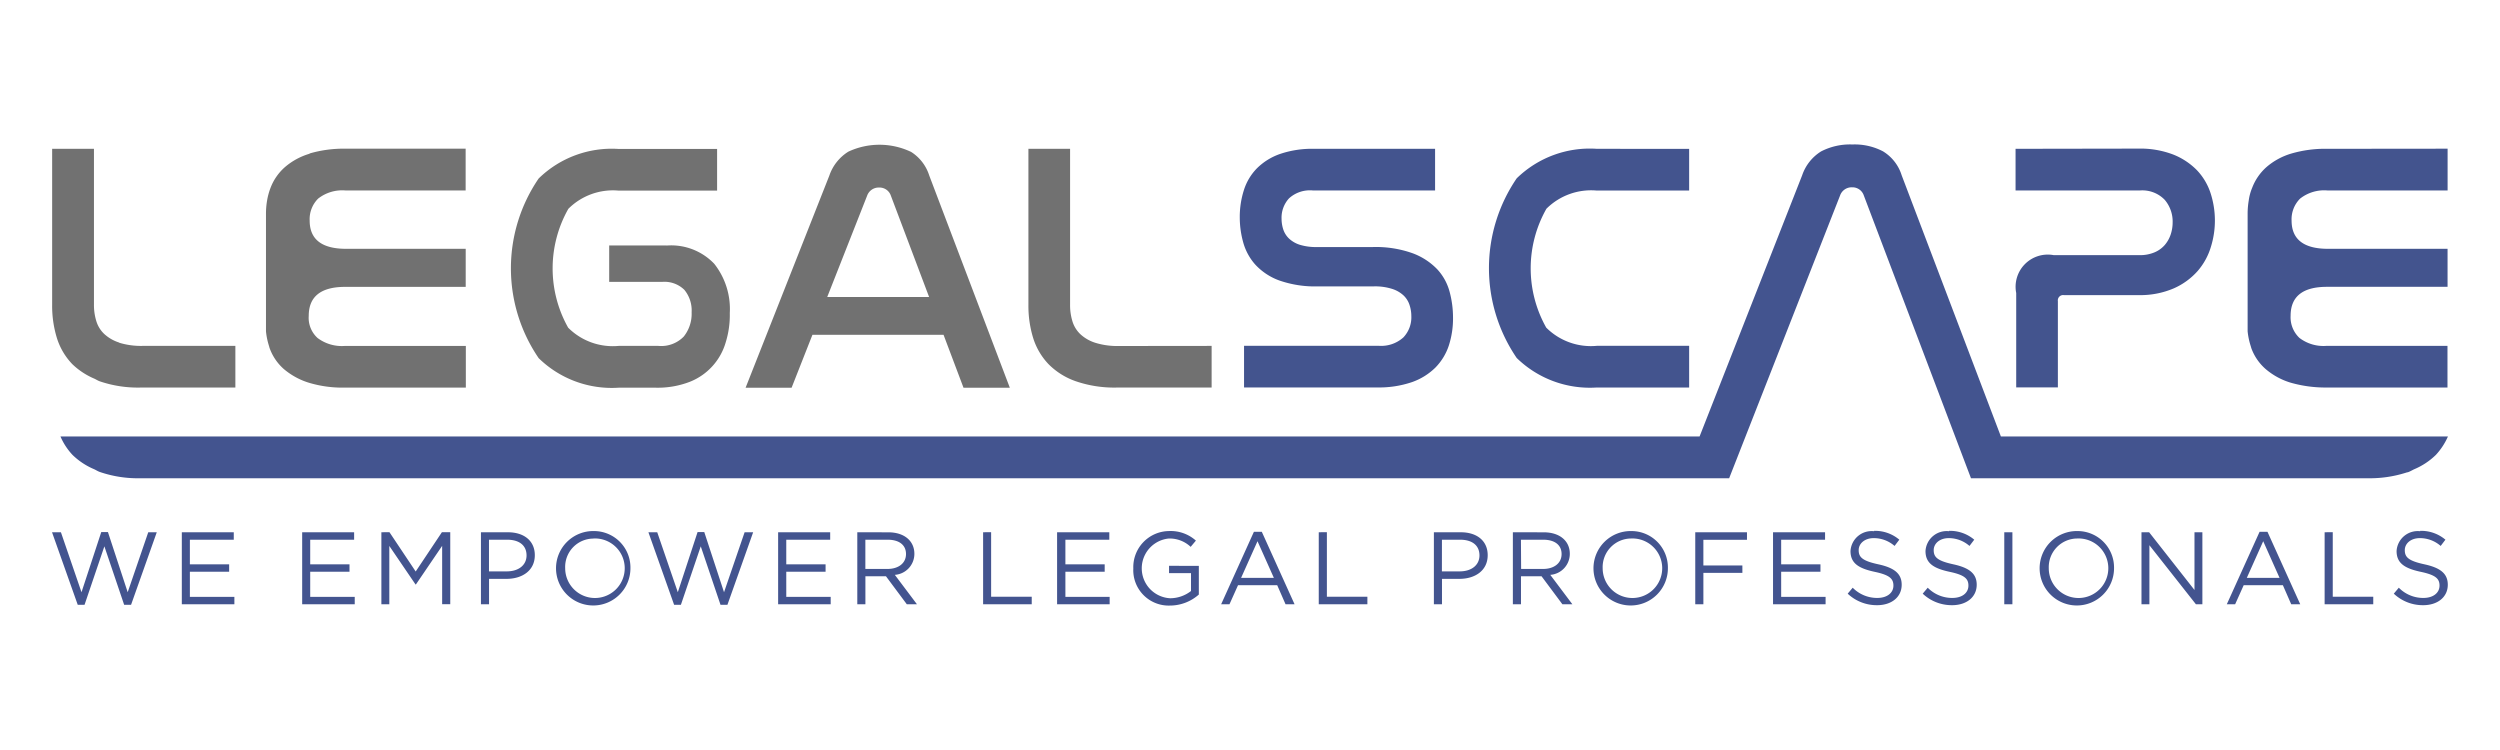
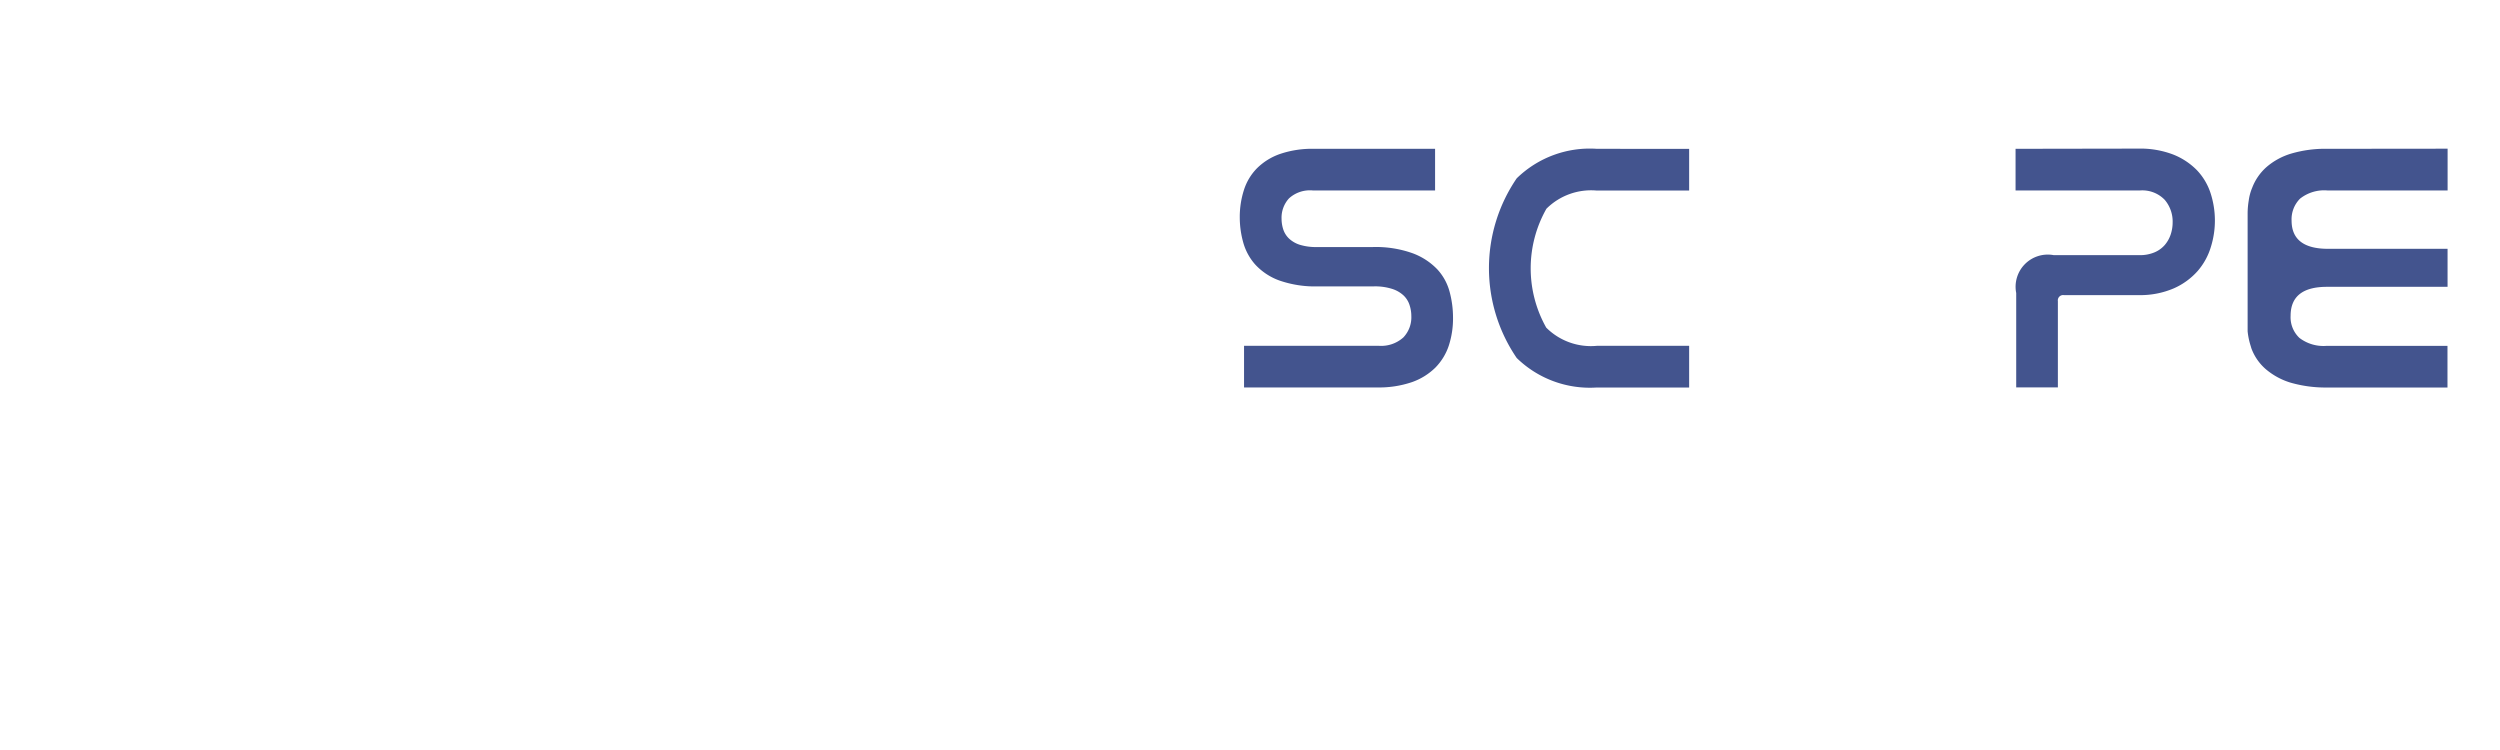
<svg xmlns="http://www.w3.org/2000/svg" width="120" height="36" viewBox="0 0 120 36">
  <g id="グループ_329" data-name="グループ 329" transform="translate(-2082.986 -4663.857)">
    <rect id="長方形_230" data-name="長方形 230" width="120" height="36" transform="translate(2082.986 4663.857)" fill="#fff" />
    <g id="グループ_328" data-name="グループ 328">
-       <path id="パス_371" data-name="パス 371" d="M2088.708,4680.3a1.894,1.894,0,0,1-.722-.416,1.407,1.407,0,0,1-.381-.628,2.609,2.609,0,0,1-.109-.772V4671h-2.007v7.5a5.235,5.235,0,0,0,.23,1.588,3.166,3.166,0,0,0,.739,1.249,3.482,3.482,0,0,0,1.036.687c.1.043.178.1.28.136a5.662,5.662,0,0,0,1.943.3h4.567v-2h-4.45a3.572,3.572,0,0,1-1.129-.153m26.273-4.669h-2.751v1.749h2.546a1.364,1.364,0,0,1,1.061.381,1.555,1.555,0,0,1,.35,1.08,1.752,1.752,0,0,1-.376,1.162,1.505,1.505,0,0,1-1.222.45h-1.9a3.029,3.029,0,0,1-2.428-.874,5.8,5.8,0,0,1,.009-5.706,3.028,3.028,0,0,1,2.42-.873h4.72v-2h-4.72a5.021,5.021,0,0,0-3.845,1.417,7.645,7.645,0,0,0,0,8.624,5.021,5.021,0,0,0,3.845,1.418h1.765a4.264,4.264,0,0,0,1.639-.28,2.9,2.9,0,0,0,1.73-1.9,4.4,4.4,0,0,0,.195-1.4,3.5,3.5,0,0,0-.746-2.367,2.853,2.853,0,0,0-2.292-.875m21.715,4.821a3.569,3.569,0,0,1-1.129-.153,1.906,1.906,0,0,1-.722-.415,1.42,1.42,0,0,1-.382-.627,2.614,2.614,0,0,1-.11-.772V4671h-2v7.5a5.242,5.242,0,0,0,.23,1.588,3.2,3.2,0,0,0,.736,1.249,3.42,3.42,0,0,0,1.317.823,5.667,5.667,0,0,0,1.944.3h4.567v-2Zm-14-2.352,1.916-4.865a.59.59,0,0,1,.578-.389.573.573,0,0,1,.56.389l1.836,4.865Zm4-6.976a3.525,3.525,0,0,0-2.987,0,2.18,2.18,0,0,0-.91,1.144l-4.021,10.186h2.208l1-2.54h6.293l.958,2.54h2.223l-3.868-10.187a2.079,2.079,0,0,0-.892-1.145m-28.848.1a3.2,3.2,0,0,0-1.188.645,2.518,2.518,0,0,0-.689.993,3.152,3.152,0,0,0-.166.611,3.729,3.729,0,0,0-.053.635v5.643a3.409,3.409,0,0,0,.15.716.748.748,0,0,0,.029.1,2.431,2.431,0,0,0,.678.993,3.407,3.407,0,0,0,1.188.653,5.573,5.573,0,0,0,1.741.238h5.807v-2h-5.809a1.937,1.937,0,0,1-1.307-.381,1.306,1.306,0,0,1-.425-1.061q0-1.392,1.747-1.393h5.788V4675.8H2099.6q-1.751,0-1.75-1.357a1.393,1.393,0,0,1,.407-1.053,1.872,1.872,0,0,1,1.325-.39h5.755v-2.006h-5.755a5.828,5.828,0,0,0-1.74.231" fill="#717171" />
-       <path id="パス_372" data-name="パス 372" d="M2171.9,4670.792a3.019,3.019,0,0,0-1.5.332,2.166,2.166,0,0,0-.909,1.144l-4.925,12.539h-78.678a3.073,3.073,0,0,0,.577.884,3.353,3.353,0,0,0,1.037.687c.095.043.177.1.28.135a5.635,5.635,0,0,0,1.944.3h76.259l5.326-13.576a.588.588,0,0,1,.577-.389.574.574,0,0,1,.56.389l5.145,13.576h19.057a5.723,5.723,0,0,0,1.833-.27c.035-.012.078-.015.111-.029.1-.039.185-.092.28-.136a3.34,3.34,0,0,0,1.035-.687,3.175,3.175,0,0,0,.578-.883h-21.458l-4.764-12.541a2.068,2.068,0,0,0-.892-1.144A2.929,2.929,0,0,0,2171.9,4670.792Zm-32.783,18.556a1.732,1.732,0,0,0-1.732,1.793,1.7,1.7,0,0,0,1.757,1.783,2.094,2.094,0,0,0,1.388-.529v-1.378H2139.1v.351h1.054v.858a1.635,1.635,0,0,1-1,.347,1.438,1.438,0,0,1-.068-2.867,1.473,1.473,0,0,1,1.052.4l.251-.3a1.819,1.819,0,0,0-1.287-.459Zm-27.627,0a1.786,1.786,0,1,0,1.757,1.779,1.75,1.75,0,0,0-1.757-1.779Zm49.8,0a1.786,1.786,0,1,0,1.755,1.779,1.75,1.75,0,0,0-1.755-1.779Zm21.413,0a1.786,1.786,0,1,0,1.757,1.779,1.75,1.75,0,0,0-1.757-1.779Zm-9.757.008a1.018,1.018,0,0,0-1.136.949c0,.573.365.83,1.16,1,.726.153.9.336.9.661,0,.351-.306.592-.77.592a1.641,1.641,0,0,1-1.184-.491l-.241.286a2.028,2.028,0,0,0,1.412.553c.687,0,1.18-.384,1.18-.982,0-.534-.355-.814-1.126-.981s-.938-.347-.938-.679c0-.317.286-.577.722-.577a1.517,1.517,0,0,1,1,.375l.228-.3a1.8,1.8,0,0,0-1.215-.424Zm3.6,0a1.018,1.018,0,0,0-1.136.949c0,.573.365.83,1.16,1,.726.153.9.336.9.661,0,.351-.3.592-.77.592a1.639,1.639,0,0,1-1.183-.491l-.241.286a2.027,2.027,0,0,0,1.411.553c.687,0,1.181-.384,1.181-.982,0-.534-.357-.814-1.126-.981s-.938-.347-.938-.679c0-.317.286-.577.722-.577a1.512,1.512,0,0,1,.995.375l.229-.3a1.806,1.806,0,0,0-1.216-.424Zm22.612,0a1.018,1.018,0,0,0-1.136.949c0,.573.366.83,1.161,1,.726.153.9.336.9.661,0,.351-.306.592-.771.592a1.64,1.64,0,0,1-1.183-.491l-.241.286a2.028,2.028,0,0,0,1.411.553c.687,0,1.181-.384,1.181-.982,0-.534-.356-.814-1.126-.981s-.938-.347-.938-.679c0-.317.286-.577.722-.577a1.517,1.517,0,0,1,1,.375l.228-.3a1.805,1.805,0,0,0-1.216-.424Zm-55.984.026-1.573,3.479h.4l.41-.914h1.881l.4.914h.433l-1.573-3.479Zm48.272,0-1.573,3.479h.4l.41-.914h1.881l.4.914h.433l-1.573-3.479Zm-103.6.015-.948,2.887-.988-2.879h-.427l1.234,3.482h.327l.952-2.806.949,2.806h.332l1.234-3.482h-.409l-.987,2.879-.948-2.887Zm28.623,0-.948,2.887-.988-2.879h-.424l1.234,3.482h.326l.953-2.806.948,2.806h.332l1.235-3.482h-.41l-.988,2.879-.948-2.887Zm-15.177.008v3.457h.381v-2.8l1.258,1.848h.019l1.259-1.852v2.8h.389v-3.457h-.4l-1.259,1.888-1.26-1.888Zm-9.579,0v3.457h2.523v-.357h-2.136V4691.3h1.885v-.355h-1.885v-1.181h2.107v-.357Zm5.777,0v3.457h2.523v-.357h-2.137V4691.3h1.886v-.355h-1.886v-1.181h2.108v-.357Zm8.581,0v3.457h.389v-1.22h.841c.736,0,1.356-.385,1.356-1.136,0-.685-.512-1.1-1.293-1.1Zm14.265,0v3.457h2.523v-.357h-2.132V4691.3h1.887v-.355h-1.887v-1.181h2.108v-.357Zm3.8,0v3.457h.389v-1.343h.988l1,1.343H2127l-1.062-1.412a1.01,1.01,0,0,0,.938-1.01c0-.621-.488-1.032-1.249-1.032Zm6.039,0v3.457h2.334v-.361h-1.949v-3.1Zm3.551,0v3.457h2.523v-.357h-2.124V4691.3h1.886v-.355h-1.886v-1.181h2.108v-.357Zm12.56,0v3.457h2.334v-.361h-1.944v-3.1Zm5.526,0v3.457h.389v-1.22h.838c.736,0,1.356-.385,1.356-1.136,0-.685-.512-1.1-1.293-1.1Zm3.791,0v3.457h.39v-1.343h.988l1,1.343h.479l-1.061-1.412a1.011,1.011,0,0,0,.938-1.01c0-.621-.488-1.032-1.25-1.032Zm8.755,0v3.457h.39v-1.506h1.872V4691h-1.872v-1.234h2.093v-.361Zm3.733,0v3.457h2.523v-.357h-2.132V4691.3h1.886v-.355h-1.886v-1.181h2.107v-.357Zm11.1,0v3.457h.39v-3.457Zm6.586,0v3.457h.38v-2.834l2.233,2.834h.31v-3.457h-.379v2.771l-2.177-2.771Zm8.791,0v3.457h2.334v-.361h-1.944v-3.1Zm-83.1.3a1.429,1.429,0,1,1-1.353,1.422A1.359,1.359,0,0,1,2111.471,4689.709Zm49.8,0a1.429,1.429,0,1,1-1.354,1.422,1.374,1.374,0,0,1,1.354-1.422Zm21.413,0a1.429,1.429,0,1,1-1.354,1.422,1.375,1.375,0,0,1,1.354-1.422Zm-76.224.058h.875c.558,0,.928.257.928.755,0,.459-.375.765-.949.765h-.854Zm18.066,0h1.068c.559,0,.883.257.883.687,0,.447-.369.716-.889.716h-1.062Zm27.676,0h.873c.559,0,.928.257.928.755,0,.459-.375.765-.948.765h-.855Zm3.792,0h1.068c.559,0,.883.257.883.687,0,.447-.369.716-.887.716H2156Zm-12.645.072.786,1.761h-1.574Zm48.274,0,.785,1.761h-1.573Z" fill="#43548f" />
      <path id="パス_373" data-name="パス 373" d="M2146.065,4671a4.777,4.777,0,0,0-1.631.245,2.94,2.94,0,0,0-1.111.687,2.617,2.617,0,0,0-.628,1.044,4.217,4.217,0,0,0-.2,1.315,4.453,4.453,0,0,0,.162,1.189,2.667,2.667,0,0,0,.576,1.07,2.921,2.921,0,0,0,1.146.765,5.184,5.184,0,0,0,1.885.288h2.666a2.713,2.713,0,0,1,.873.119,1.45,1.45,0,0,1,.551.314,1.094,1.094,0,0,1,.289.459,1.692,1.692,0,0,1,.087.534,1.4,1.4,0,0,1-.383,1.025,1.593,1.593,0,0,1-1.2.4H2142.7v2h6.383a4.891,4.891,0,0,0,1.674-.254,3.028,3.028,0,0,0,1.129-.7,2.724,2.724,0,0,0,.645-1.062,4.22,4.22,0,0,0,.2-1.343,4.756,4.756,0,0,0-.161-1.222,2.557,2.557,0,0,0-.592-1.086,3.154,3.154,0,0,0-1.181-.772,5.253,5.253,0,0,0-1.92-.3H2146.2a2.638,2.638,0,0,1-.831-.111,1.36,1.36,0,0,1-.52-.306,1.077,1.077,0,0,1-.271-.442,1.672,1.672,0,0,1-.077-.5,1.375,1.375,0,0,1,.357-.977,1.489,1.489,0,0,1,1.137-.381h5.875v-2Zm13.568,0a5.021,5.021,0,0,0-3.845,1.417,7.644,7.644,0,0,0,0,8.623,5.029,5.029,0,0,0,3.845,1.417h4.432v-2h-4.432a3.031,3.031,0,0,1-2.428-.874,5.8,5.8,0,0,1,.009-5.706,3.039,3.039,0,0,1,2.419-.873h4.432v-2Zm20.1,0v2h5.959a1.49,1.49,0,0,1,1.2.448,1.608,1.608,0,0,1,.381,1.079,1.845,1.845,0,0,1-.094.585,1.512,1.512,0,0,1-.28.5,1.335,1.335,0,0,1-.492.356,1.779,1.779,0,0,1-.729.136h-4.114a1.544,1.544,0,0,0-1.8,1.817v4.532h2v-4.142a.255.255,0,0,1,.288-.289h3.566a4.079,4.079,0,0,0,1.706-.322,3.314,3.314,0,0,0,1.146-.831,3.136,3.136,0,0,0,.636-1.153,4.251,4.251,0,0,0-.017-2.6,2.9,2.9,0,0,0-.661-1.1,3.291,3.291,0,0,0-1.146-.748,4.432,4.432,0,0,0-1.663-.278Zm14.976,0a5.783,5.783,0,0,0-1.741.228,3.226,3.226,0,0,0-1.188.646,2.531,2.531,0,0,0-.688.993,2.381,2.381,0,0,0-.166.611,3.764,3.764,0,0,0-.054.635v5.645a3.427,3.427,0,0,0,.15.715l.029.1a2.44,2.44,0,0,0,.68.993,3.327,3.327,0,0,0,1.188.654,6.063,6.063,0,0,0,1.741.238h5.805v-2h-5.8a1.9,1.9,0,0,1-1.306-.381,1.361,1.361,0,0,1-.424-1.061q0-1.392,1.746-1.391h5.788V4675.8h-5.737q-1.749,0-1.75-1.357a1.4,1.4,0,0,1,.409-1.053,1.87,1.87,0,0,1,1.325-.39h5.755v-2.006Z" fill="#43548e" />
    </g>
  </g>
</svg>